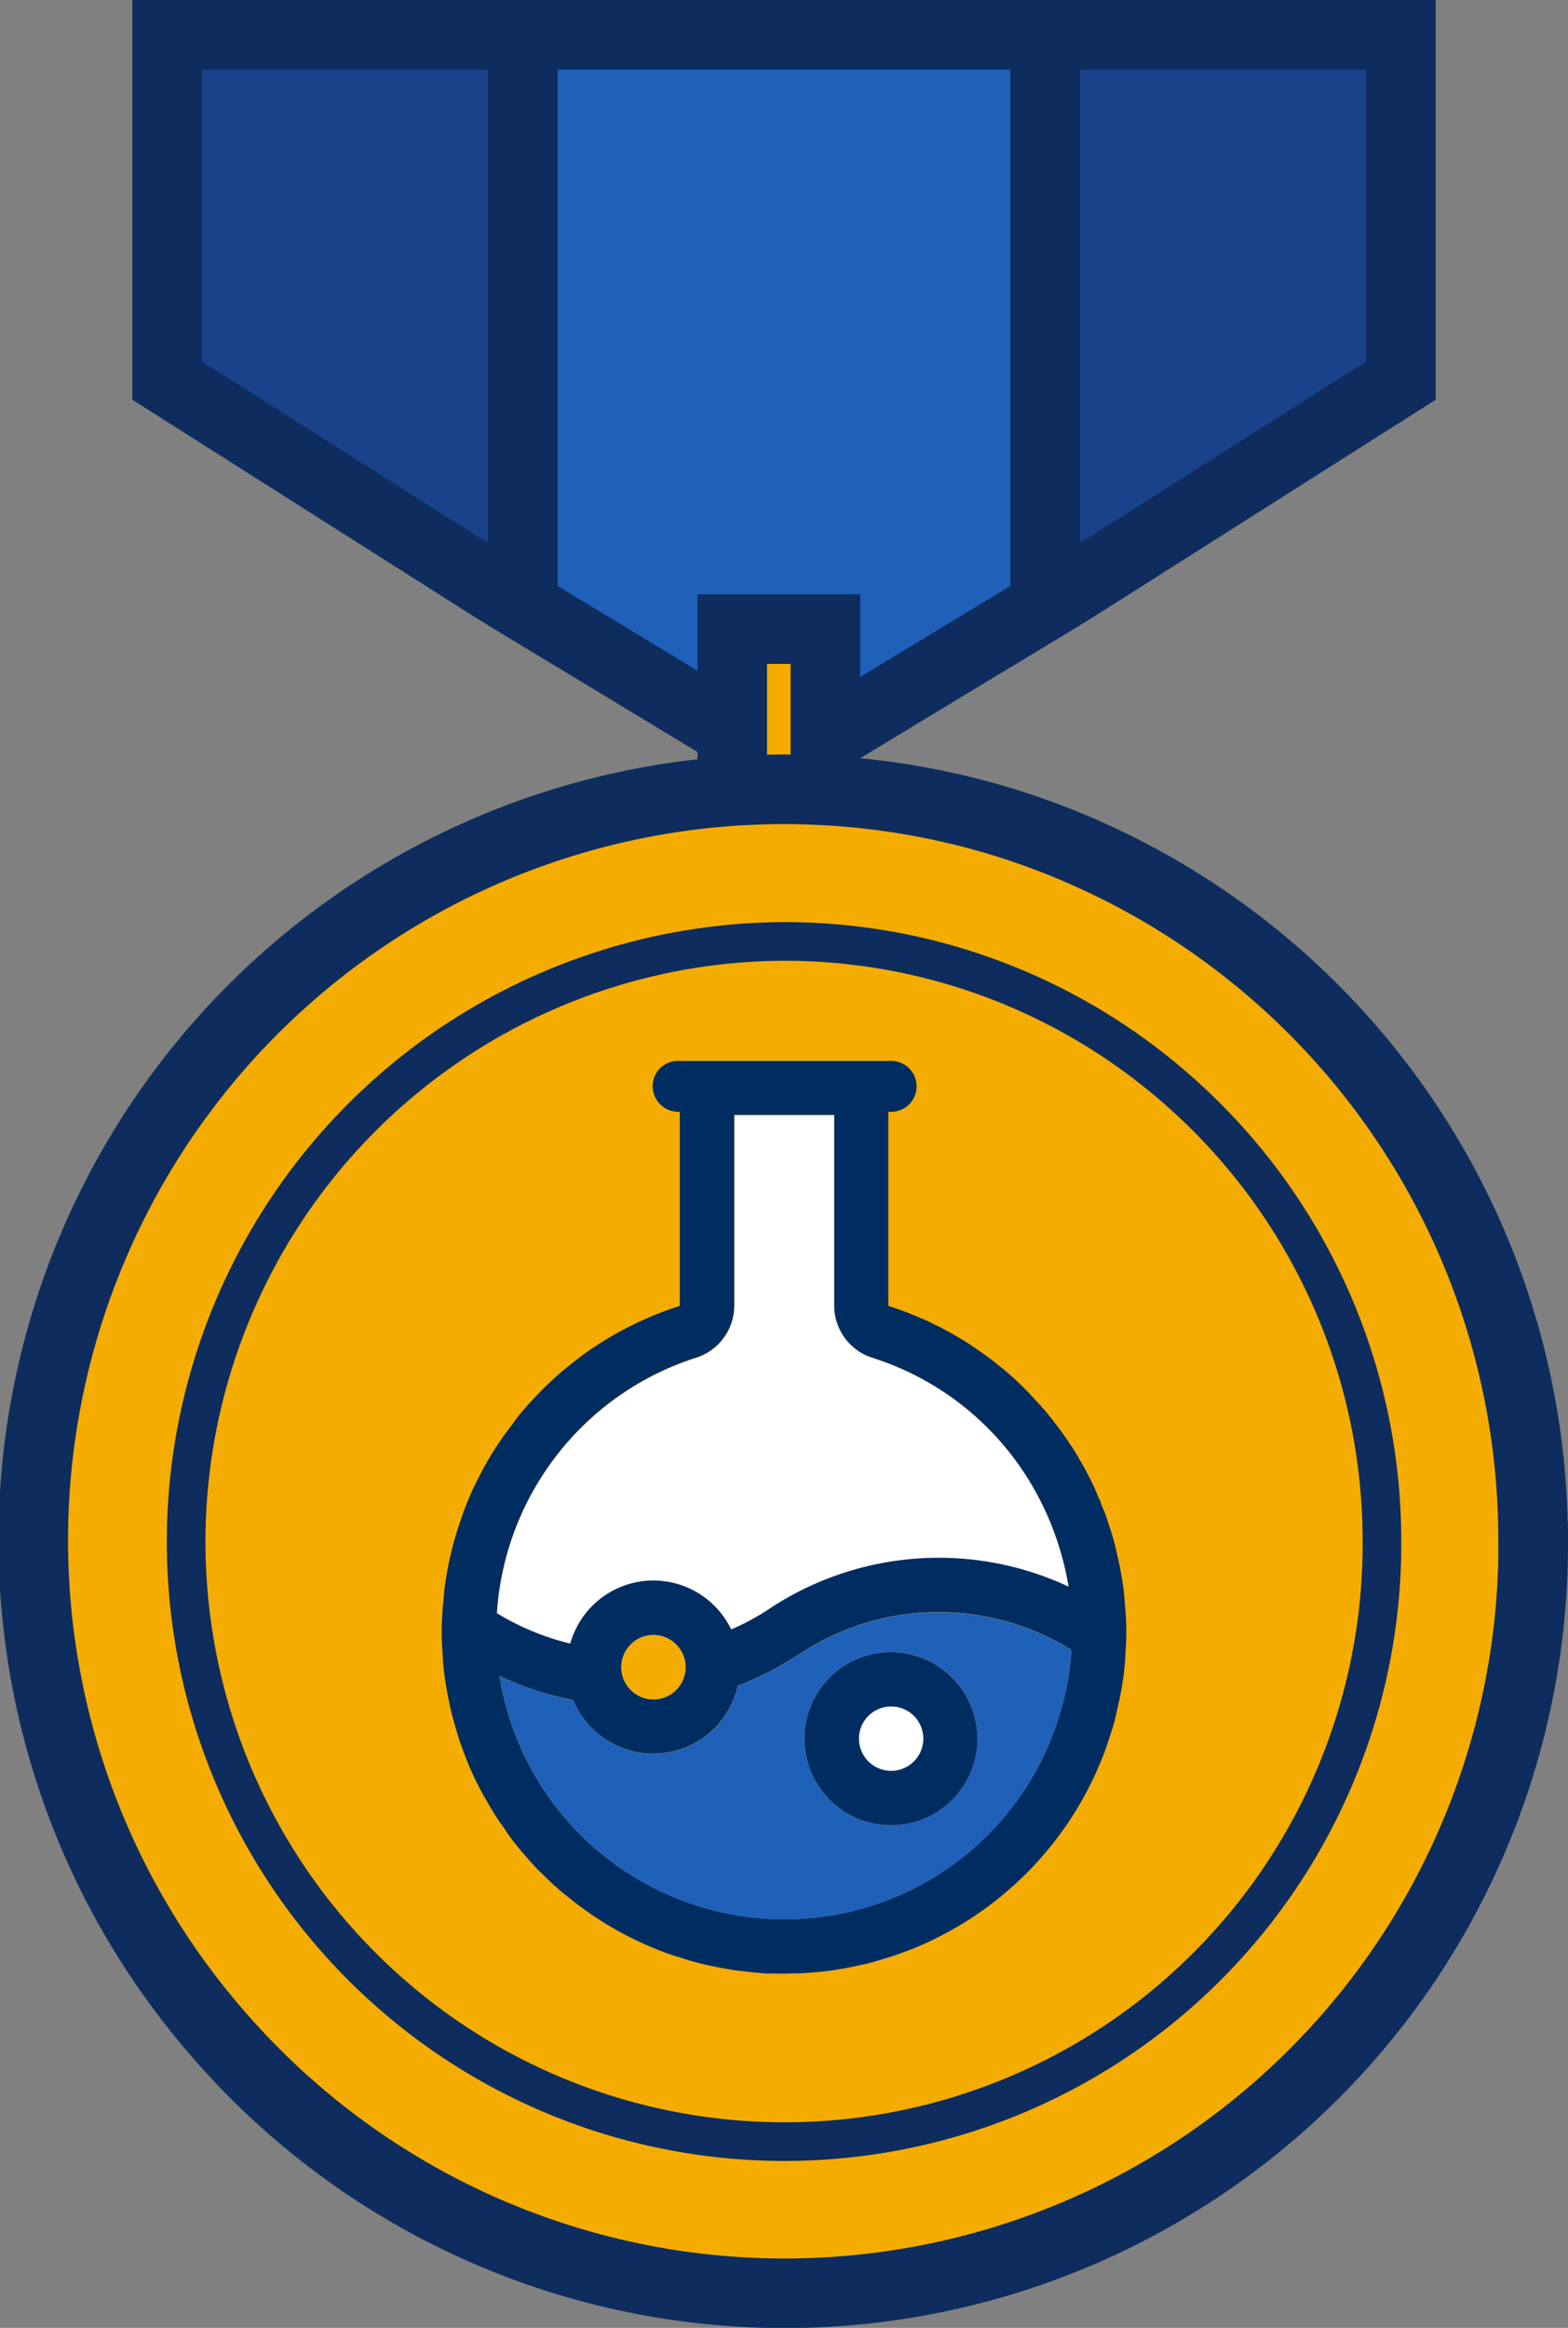
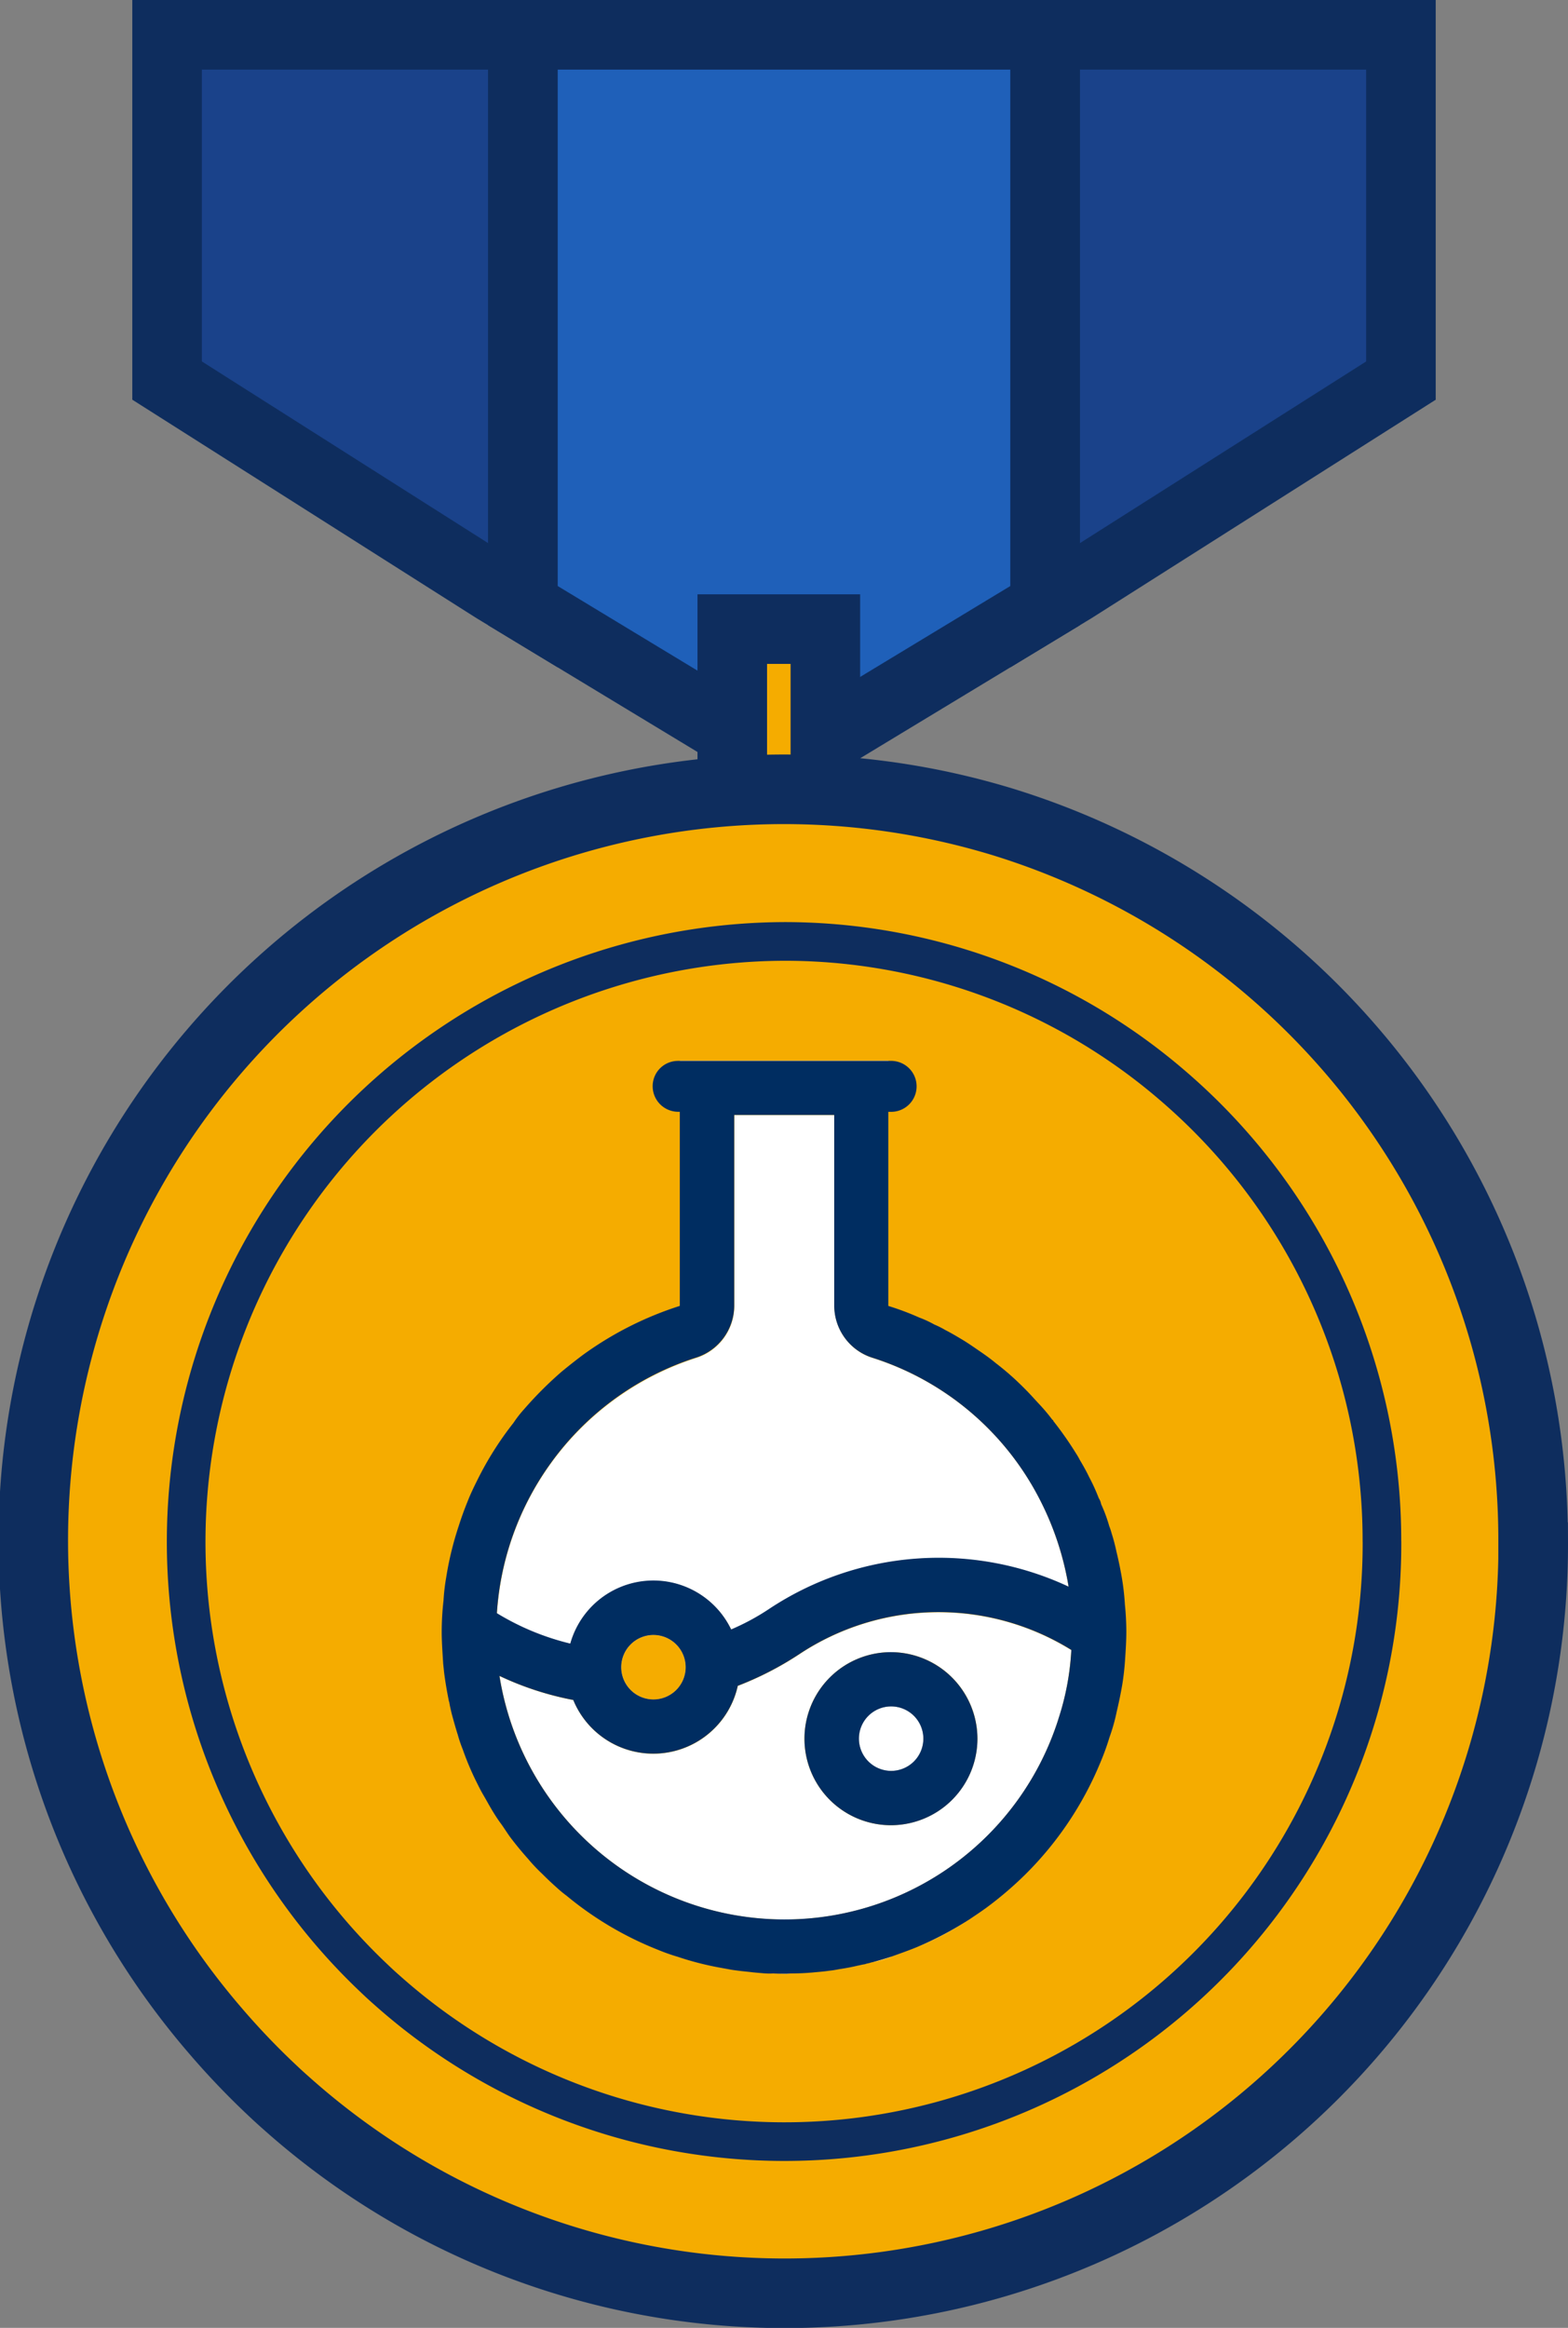
<svg xmlns="http://www.w3.org/2000/svg" width="40.575" height="60.21" viewBox="0 0 40.575 60.21">
  <rect x="0" y="0" width="40.575" height="60.21" fill="#808080" stroke="none" />
  <defs>
    <style>.a{fill:#1a428a;}.a,.b,.c,.d{stroke:#0e2d5e;stroke-miterlimit:10;}.a,.b,.c{stroke-width:1.8px;}.b,.f{fill:#1f60b9;}.c,.d,.i{fill:#f5ac00;}.e{fill:#fff;}.g{fill:none;}.h{fill:#0e2d5e;}.j{fill:#002d61;}</style>
  </defs>
  <g transform="translate(0.9 0.901)">
    <g transform="translate(3.423 -0.001)">
      <path class="a" d="M1096.611,234.39v8.943l8.479,5.379.73.442V234.39Z" transform="translate(-1096.611 -234.39)" />
      <path class="a" d="M1120.657,234.39v14.765l.73-.442,8.479-5.379V234.39Z" transform="translate(-1097.937 -234.39)" />
      <path class="b" d="M1113.113,234.39h-6.756v14.765l6.756,4.088,6.755-4.088V234.39Z" transform="translate(-1097.148 -234.39)" />
    </g>
    <rect class="c" width="2.409" height="5.341" transform="translate(18.049 15.371)" />
    <path class="c" d="M1131.763,274.493a19.37,19.37,0,0,1-32.273,14.528c-.146-.128-.287-.259-.428-.393a19.714,19.714,0,0,1-1.423-1.5,19.426,19.426,0,0,1,20.366-31.25,19.468,19.468,0,0,1,8.855,5.687,19.407,19.407,0,0,1,4.9,12.926Z" transform="translate(-1092.988 -235.53)" />
    <path class="d" d="M1128.078,274.722a15.461,15.461,0,0,1-25.759,11.6c-.115-.1-.229-.207-.341-.314a15.531,15.531,0,0,1,10.626-26.8,15.381,15.381,0,0,1,8.8,2.754,15.22,15.22,0,0,1,1.253.97,15.5,15.5,0,0,1,5.42,11.8Z" transform="translate(-1093.217 -235.759)" />
    <g transform="translate(10.534 26.529)">
      <path class="e" d="M1104.709,281.307c-.047-.11-.086-.226-.126-.344a.22.22,0,0,1-.015-.07A3.762,3.762,0,0,0,1104.709,281.307Z" transform="translate(-1104.161 -263.485)" />
      <rect class="e" width="5.395" height="0.008" transform="translate(6.161)" />
      <path class="e" d="M1116.421,287a.3.3,0,0,1-.078.031,4.33,4.33,0,0,1-.42.118C1116.094,287.1,1116.256,287.053,1116.421,287Z" transform="translate(-1104.787 -263.821)" />
      <path class="e" d="M1113.668,287.459a1.308,1.308,0,0,1-.172.008h-.008c-.093,0-.187,0-.273-.008C1113.363,287.47,1113.519,287.459,1113.668,287.459Z" transform="translate(-1104.638 -263.847)" />
      <path class="e" d="M1118.508,285.978a8.022,8.022,0,0,1-1.375.726A9.042,9.042,0,0,0,1118.508,285.978Z" transform="translate(-1104.854 -263.765)" />
-       <path class="e" d="M1110.718,279.029a.834.834,0,1,1-.834-.834A.835.835,0,0,1,1110.718,279.029Z" transform="translate(-1104.408 -263.336)" />
      <path class="e" d="M1119.7,273.917a7.374,7.374,0,0,0-4.349-3.679,1.414,1.414,0,0,1-.974-1.342v-4.932h-2.589V268.9a1.414,1.414,0,0,1-.982,1.342,7.442,7.442,0,0,0-5.161,6.613,6.641,6.641,0,0,0,1.9.786,2.233,2.233,0,0,1,4.163-.366,5.948,5.948,0,0,0,.981-.53,7.943,7.943,0,0,1,7.75-.577A7.648,7.648,0,0,0,1119.7,273.917Z" transform="translate(-1104.22 -262.551)" />
      <path class="e" d="M1117.227,280.984a.834.834,0,1,1-.833-.834A.834.834,0,0,1,1117.227,280.984Z" transform="translate(-1104.767 -263.444)" />
      <path class="e" d="M1113.473,278.66a8.325,8.325,0,0,1-1.59.818,2.239,2.239,0,0,1-4.257.366,7.945,7.945,0,0,1-1.91-.623,7.471,7.471,0,0,0,7.359,6.3h.008a7.433,7.433,0,0,0,7.094-5.177,6.852,6.852,0,0,0,.334-1.793A6.52,6.52,0,0,0,1113.473,278.66Zm2.377,4.421a2.238,2.238,0,1,1,2.233-2.243v.01a2.242,2.242,0,0,1-2.233,2.232Z" transform="translate(-1104.224 -263.302)" />
      <path class="f" d="M1117.227,280.984a.834.834,0,1,1-.833-.834A.834.834,0,0,1,1117.227,280.984Z" transform="translate(-1104.767 -263.444)" />
-       <path class="f" d="M1113.473,278.66a8.325,8.325,0,0,1-1.59.818,2.239,2.239,0,0,1-4.257.366,7.945,7.945,0,0,1-1.91-.623,7.471,7.471,0,0,0,7.359,6.3h.008a7.433,7.433,0,0,0,7.094-5.177,6.852,6.852,0,0,0,.334-1.793A6.52,6.52,0,0,0,1113.473,278.66Zm2.377,4.421a2.238,2.238,0,1,1,2.233-2.243v.01a2.242,2.242,0,0,1-2.233,2.232Z" transform="translate(-1104.224 -263.302)" />
      <g transform="translate(0.407)">
        <path class="g" d="M1104.709,281.307c-.047-.11-.086-.226-.126-.344a.22.22,0,0,1-.015-.07A3.762,3.762,0,0,0,1104.709,281.307Z" transform="translate(-1104.568 -263.485)" />
        <rect class="g" width="5.395" height="0.008" transform="translate(5.754)" />
        <path class="g" d="M1116.42,287a.3.3,0,0,1-.078.031,4.33,4.33,0,0,1-.42.118C1116.093,287.1,1116.256,287.053,1116.42,287Z" transform="translate(-1105.194 -263.821)" />
        <path class="g" d="M1113.668,287.459a1.308,1.308,0,0,1-.172.008h-.008c-.093,0-.187,0-.273-.008C1113.363,287.47,1113.519,287.459,1113.668,287.459Z" transform="translate(-1105.045 -263.847)" />
-         <path class="g" d="M1118.507,285.978a8.055,8.055,0,0,1-1.374.726A9.08,9.08,0,0,0,1118.507,285.978Z" transform="translate(-1105.261 -263.765)" />
        <path class="g" d="M1120.03,284.771a7.937,7.937,0,0,1-1,.85A9.42,9.42,0,0,0,1120.03,284.771Z" transform="translate(-1105.366 -263.698)" />
        <path class="g" d="M1110.717,279.029a.834.834,0,1,1-.834-.834A.834.834,0,0,1,1110.717,279.029Z" transform="translate(-1104.815 -263.336)" />
        <ellipse class="g" cx="0.53" cy="0.53" rx="0.53" ry="0.53" transform="translate(8.537 9.932)" />
        <path class="g" d="M1119.7,273.917a7.374,7.374,0,0,0-4.349-3.679,1.414,1.414,0,0,1-.974-1.342v-4.932h-2.589V268.9a1.414,1.414,0,0,1-.982,1.342,7.442,7.442,0,0,0-5.161,6.613,6.651,6.651,0,0,0,1.9.786,2.233,2.233,0,0,1,4.163-.366,6,6,0,0,0,.982-.53,7.941,7.941,0,0,1,7.75-.577A7.648,7.648,0,0,0,1119.7,273.917Z" transform="translate(-1104.627 -262.551)" />
        <path class="g" d="M1117.227,280.984a.834.834,0,1,1-.833-.834A.834.834,0,0,1,1117.227,280.984Z" transform="translate(-1105.174 -263.444)" />
-         <path class="g" d="M1113.473,278.66a8.325,8.325,0,0,1-1.59.818,2.239,2.239,0,0,1-4.257.366,7.945,7.945,0,0,1-1.91-.623,7.471,7.471,0,0,0,7.359,6.3h.008a7.433,7.433,0,0,0,7.094-5.177,6.852,6.852,0,0,0,.334-1.793A6.52,6.52,0,0,0,1113.473,278.66Zm2.377,4.421a2.238,2.238,0,1,1,2.233-2.243v.01a2.242,2.242,0,0,1-2.233,2.232Z" transform="translate(-1104.631 -263.302)" />
        <path class="g" d="M1122.477,275.4a1.7,1.7,0,0,0-.062-.187.058.058,0,0,1,.015.031C1122.446,275.306,1122.462,275.356,1122.477,275.4Z" transform="translate(-1105.552 -263.172)" />
        <path class="h" d="M1119.3,270.752a8.35,8.35,0,0,1,.78.694A6.054,6.054,0,0,0,1119.3,270.752Z" transform="translate(-1105.381 -262.925)" />
      </g>
      <path class="e" d="M1110.718,279.029a.834.834,0,1,1-.834-.834A.835.835,0,0,1,1110.718,279.029Z" transform="translate(-1104.408 -263.336)" />
      <path class="e" d="M1117.227,280.984a.834.834,0,1,1-.833-.834A.834.834,0,0,1,1117.227,280.984Z" transform="translate(-1104.767 -263.444)" />
      <g transform="translate(4.641 14.859)">
        <path class="i" d="M1110.718,279.029a.834.834,0,1,1-.834-.834A.835.835,0,0,1,1110.718,279.029Z" transform="translate(-1109.049 -278.195)" />
      </g>
      <path class="j" d="M1113.215,287.459c.086.008.179.008.273.008h.009a1.3,1.3,0,0,0,.172-.008C1113.519,287.459,1113.363,287.47,1113.215,287.459Z" transform="translate(-1104.638 -263.847)" />
      <path class="j" d="M1121.812,276.54a6.452,6.452,0,0,0-.078-.687c-.039-.226-.085-.453-.14-.678a4.87,4.87,0,0,0-.125-.475,1.645,1.645,0,0,0-.062-.187,3.891,3.891,0,0,0-.21-.569.421.421,0,0,0-.062-.156,4.794,4.794,0,0,0-.249-.546c-.07-.147-.156-.3-.242-.444a1.873,1.873,0,0,0-.1-.172,8.975,8.975,0,0,0-.585-.834c0-.015-.007-.024-.024-.031a4.884,4.884,0,0,0-.326-.389c-.118-.125-.234-.258-.358-.383a8.213,8.213,0,0,0-.78-.693c-.133-.11-.273-.211-.421-.312s-.288-.2-.436-.289-.3-.179-.453-.257a2.4,2.4,0,0,0-.282-.141,2.7,2.7,0,0,0-.389-.18,7.041,7.041,0,0,0-.8-.3v-5.021h.047a.659.659,0,1,0,0-1.317h-5.49a.654.654,0,0,0-.655.654h0a.661.661,0,0,0,.655.662h.047v5.021a8.837,8.837,0,0,0-2.51,1.27c-.187.14-.366.282-.545.429a9.7,9.7,0,0,0-.975.974,2.955,2.955,0,0,0-.273.351,8.406,8.406,0,0,0-.945,1.5c-.086.172-.172.351-.242.531-.086.21-.165.43-.234.647a8.292,8.292,0,0,0-.32,1.317,5.146,5.146,0,0,0-.07.6,7.17,7.17,0,0,0-.047.817c0,.157.008.313.016.461.008.125.015.248.023.366.008.07.016.148.023.218.031.242.071.476.118.709a.189.189,0,0,0,.015.056c.016.1.04.2.063.3.047.172.094.344.148.516a3.777,3.777,0,0,0,.14.413,7.238,7.238,0,0,0,.335.8c.062.124.126.257.2.382s.14.249.21.366.148.242.234.358.156.233.241.351c.147.195.3.382.468.569a4.32,4.32,0,0,0,.367.389c.125.126.257.25.389.367a3.08,3.08,0,0,0,.243.2,8.741,8.741,0,0,0,2.37,1.4,5.132,5.132,0,0,0,.507.179,7.877,7.877,0,0,0,1.139.289l.257.047c.157.023.3.039.461.055.109.014.21.022.32.031a1.811,1.811,0,0,0,.295.008c.148.008.3,0,.453,0,.187,0,.366-.008.555-.024.14-.014.287-.023.436-.046.086-.008.172-.023.258-.04.164-.024.328-.055.491-.094.047-.008.1-.023.147-.03a.24.24,0,0,0,.063-.017l.1-.023a.182.182,0,0,1,.055-.015c.172-.047.335-.094.5-.148.218-.078.437-.155.648-.241a8.979,8.979,0,0,0,1.374-.725c.14-.094.281-.188.42-.288a9.318,9.318,0,0,0,1-.85,8.812,8.812,0,0,0,1.964-2.92,6.388,6.388,0,0,0,.234-.647,4.774,4.774,0,0,0,.187-.663q.078-.327.14-.677c.038-.228.063-.457.078-.687s.031-.469.031-.7A6.987,6.987,0,0,0,1121.812,276.54Zm-14.835-3.688a7.408,7.408,0,0,1,3.742-2.7,1.415,1.415,0,0,0,.983-1.341v-4.935h2.588v4.935a1.415,1.415,0,0,0,.974,1.341,7.372,7.372,0,0,1,4.349,3.679,7.635,7.635,0,0,1,.742,2.246,7.939,7.939,0,0,0-7.75.577,6.033,6.033,0,0,1-.982.53,2.233,2.233,0,0,0-4.163.366,6.628,6.628,0,0,1-1.9-.787,7.45,7.45,0,0,1,1.419-3.913Zm3.469,5.309a.834.834,0,1,1-.834-.834.835.835,0,0,1,.834.834Zm9.643,1.347a7.433,7.433,0,0,1-7.094,5.177h-.009a7.47,7.47,0,0,1-7.359-6.3,7.9,7.9,0,0,0,1.91.623,2.239,2.239,0,0,0,4.257-.366,8.328,8.328,0,0,0,1.59-.818,6.519,6.519,0,0,1,7.042-.11,6.862,6.862,0,0,1-.338,1.793Z" transform="translate(-1104.137 -262.469)" />
      <path class="j" d="M1116.311,278.665a2.238,2.238,0,1,0,2.233,2.243V280.9A2.243,2.243,0,0,0,1116.311,278.665Zm-.834,2.237a.834.834,0,1,1,.834.834h0a.836.836,0,0,1-.834-.834Z" transform="translate(-1104.685 -263.362)" />
    </g>
  </g>
</svg>